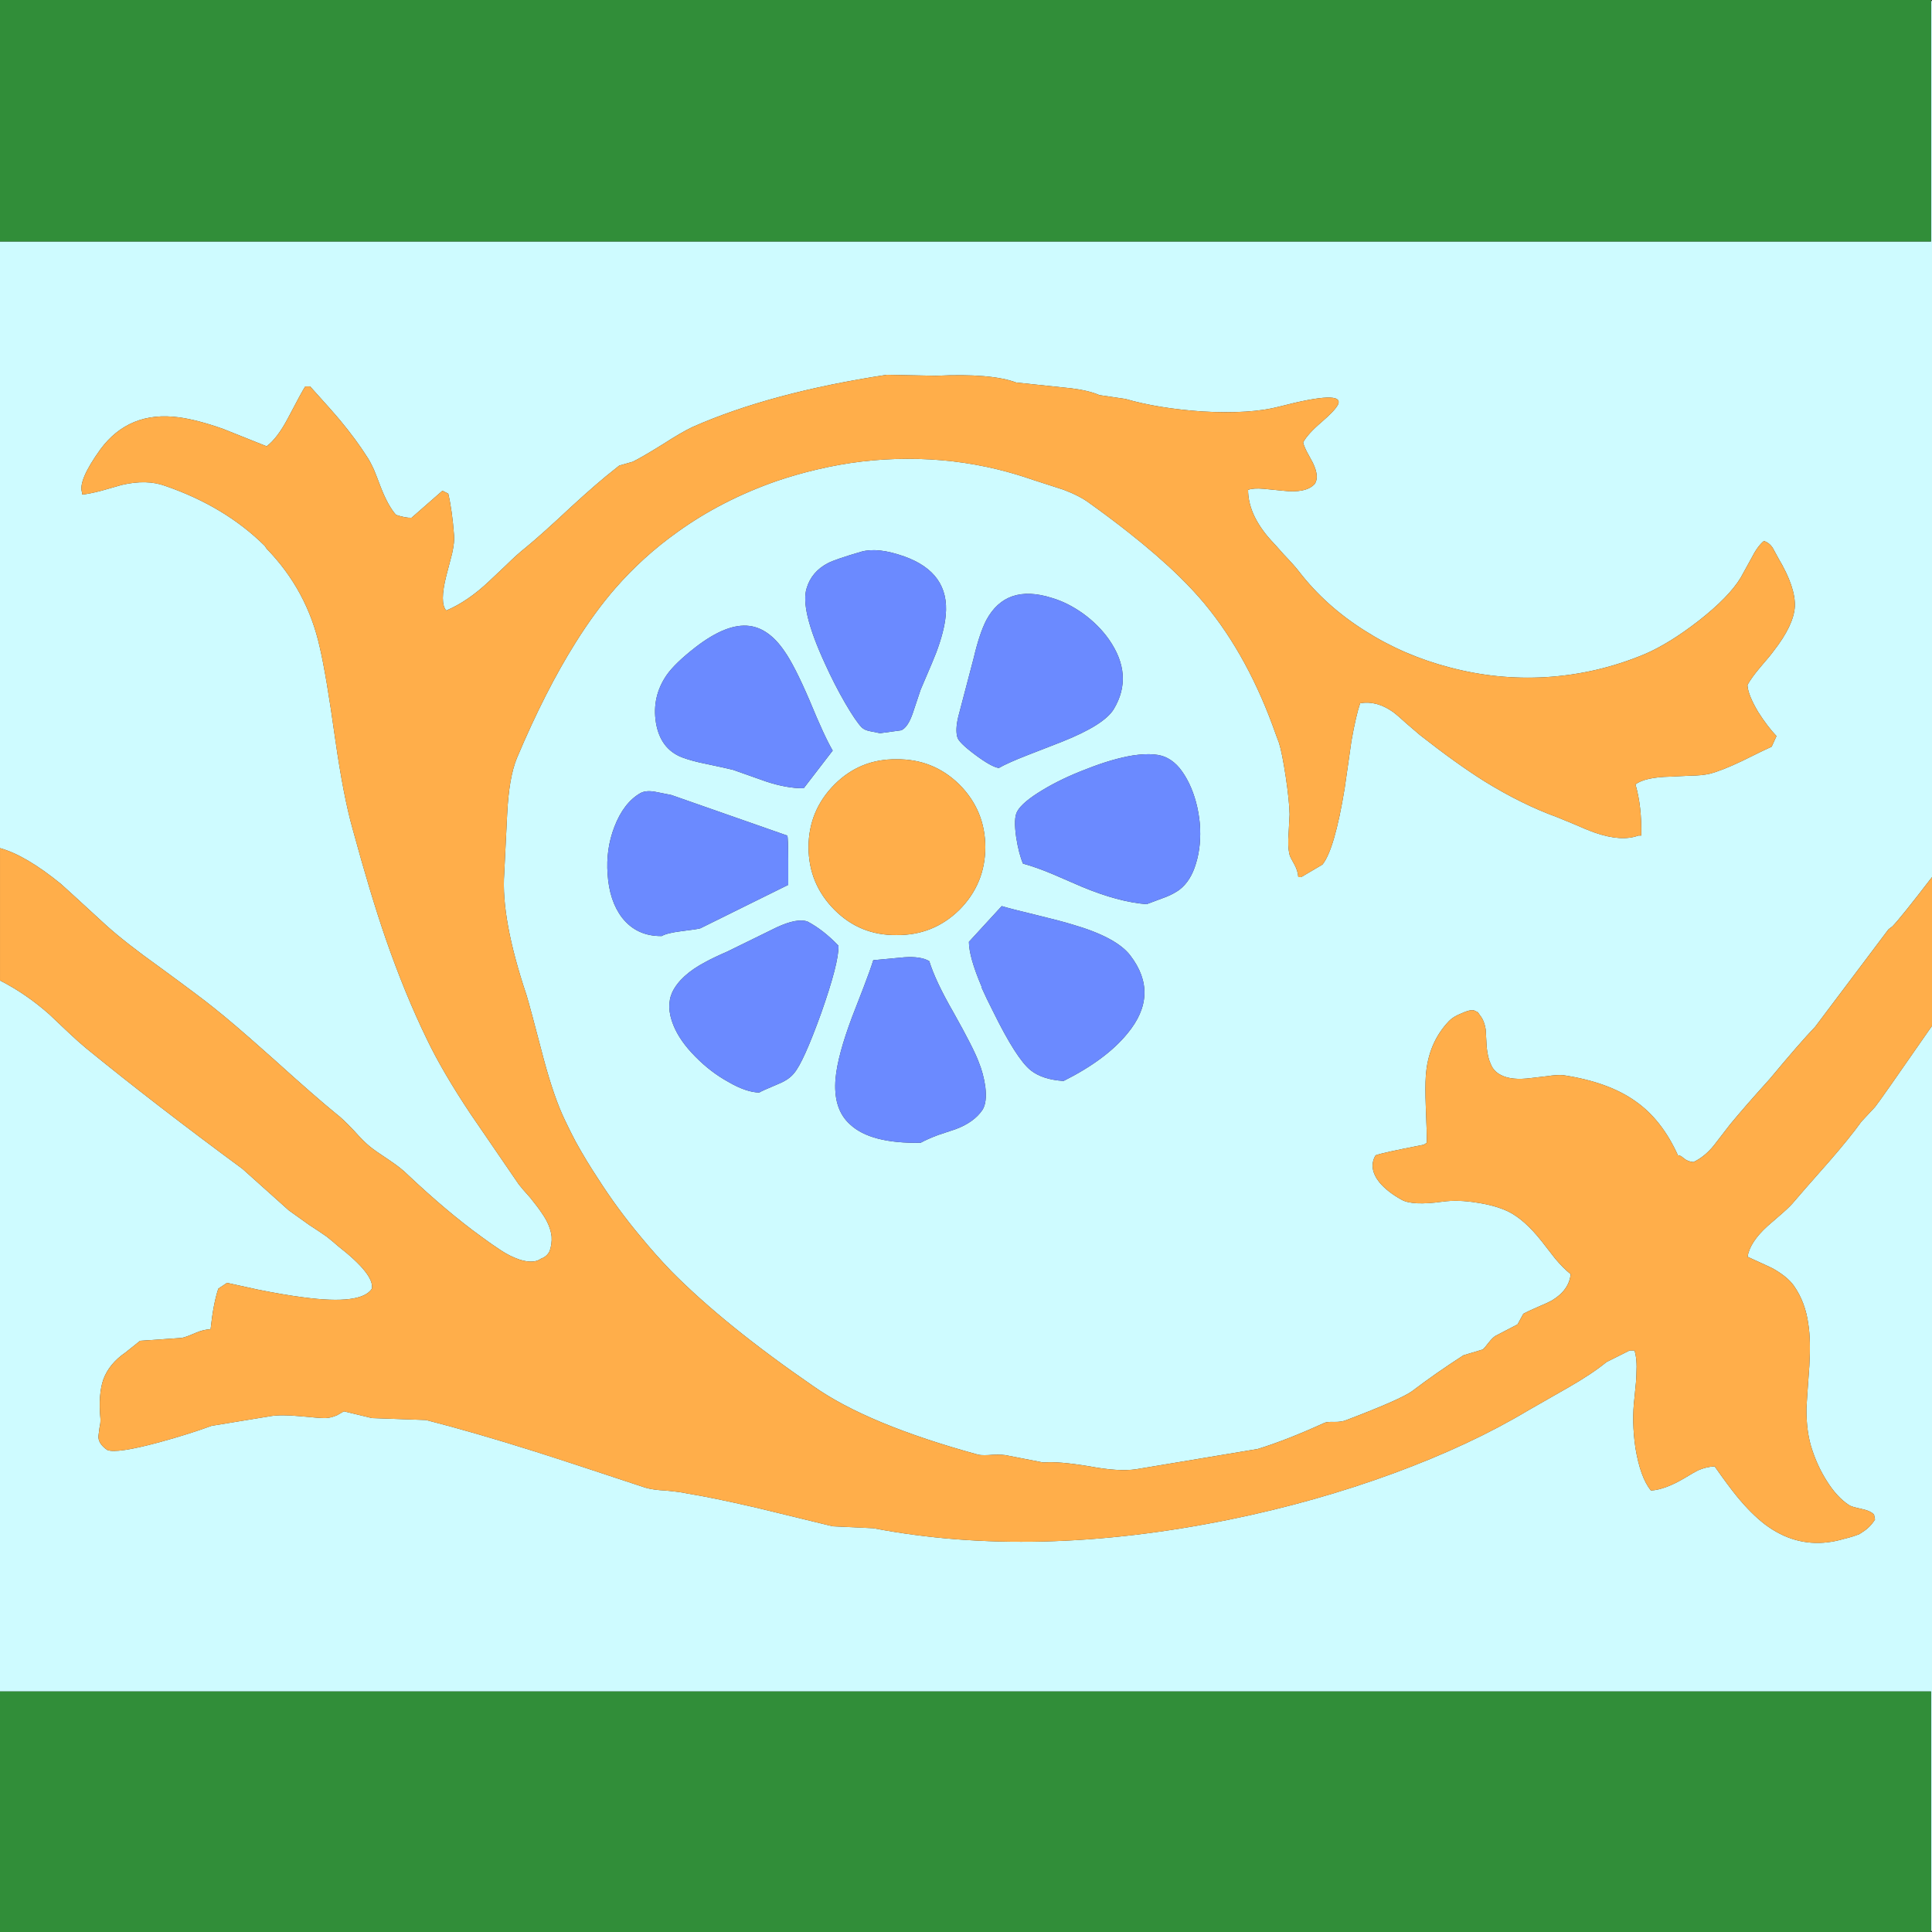
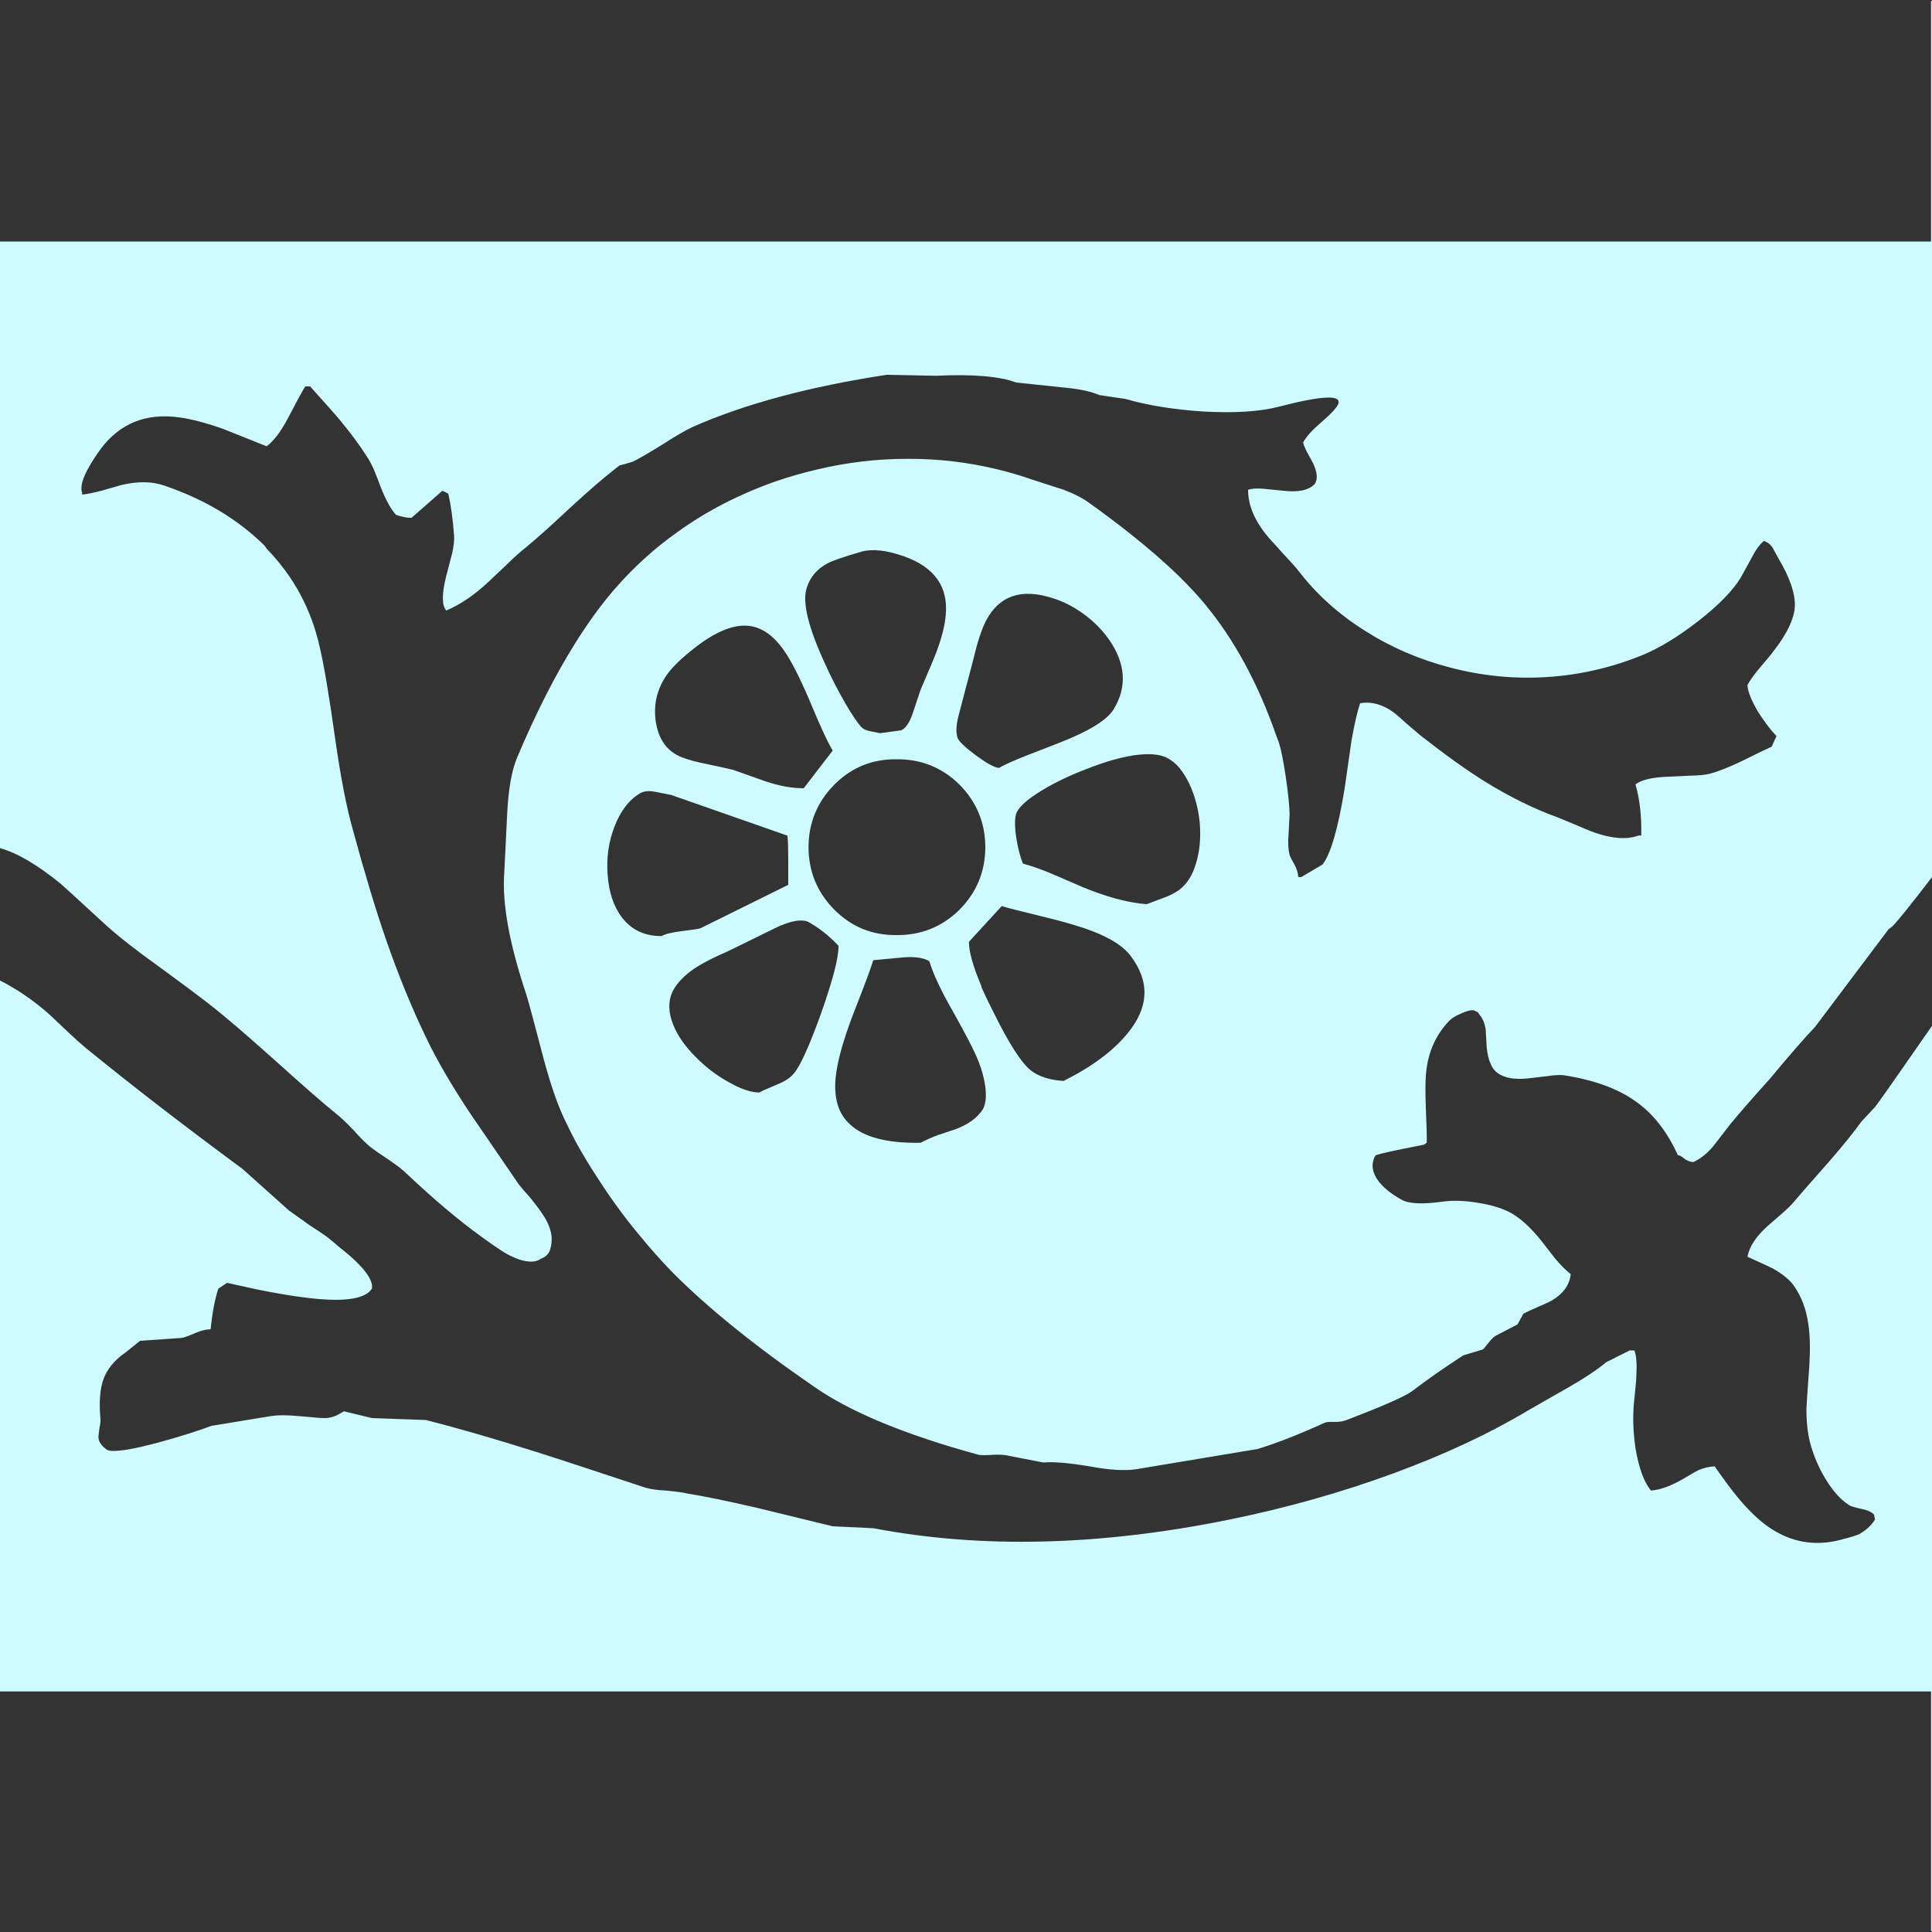
<svg xmlns="http://www.w3.org/2000/svg" version="1.1" id="_x31_" x="0px" y="0px" width="404px" height="404px" viewBox="0 0 404 404" enable-background="new 0 0 404 404" xml:space="preserve">
  <rect x="0" y="0" width="404" height="404" fill="#333333" stroke="none" />
  <g id="areacolor">
    <path fill-rule="evenodd" clip-rule="evenodd" fill="#CEFBFF" d="M404,0.201v183.212c-4.34,5.662-7.102,9.094-8.281,10.305   c-0.28,0.205-0.549,0.41-0.809,0.604l-15.352,20.401c-2.123,2.21-5.287,5.847-9.496,10.909c-3.52,3.894-6.281,7.062-8.281,9.496   l-3.433,4.442c-1.274,1.563-2.69,2.706-4.241,3.433c-0.777-0.06-1.451-0.328-2.02-0.805c-0.502-0.446-0.904-0.647-1.215-0.607   c-2.258-4.991-5.221-8.76-8.885-11.313c-3.776-2.689-8.826-4.505-15.15-5.455c-0.896-0.06-1.973,0.008-3.235,0.205l-3.433,0.402   c-2.715,0.354-4.801,0.153-6.262-0.607c-1.076-0.518-1.818-1.326-2.221-2.423c-0.387-0.81-0.654-1.953-0.809-3.433   c-0.127-2.189-0.193-3.4-0.201-3.638c-0.197-1.302-0.6-2.312-1.215-3.03l-0.402-0.607l-0.81-0.402   c-0.596-0.134-1.472,0.067-2.624,0.607c-1.18,0.466-2.055,1.006-2.627,1.613c-2.928,3.074-4.541,6.909-4.849,11.518   c-0.103,1.515-0.103,3.668,0,6.462c0.161,3.72,0.229,6.21,0.201,7.473l-0.604,0.406c-5.871,1.136-9.24,1.874-10.101,2.222   c-1.041,1.768-0.773,3.652,0.809,5.657c1.141,1.349,2.691,2.56,4.645,3.634c1.507,0.844,4.336,0.979,8.486,0.406   c2.178-0.305,4.604-0.236,7.271,0.201c2.561,0.383,4.714,0.99,6.462,1.818c2.3,1.113,4.655,3.199,7.069,6.262l2.83,3.633   c1.123,1.334,2.201,2.411,3.23,3.236c-0.225,2.209-1.503,4.027-3.839,5.451c-0.647,0.367-1.657,0.837-3.03,1.413   c-1.416,0.611-2.426,1.085-3.029,1.417l-1.211,2.221l-4.645,2.422c-0.402,0.253-0.875,0.723-1.416,1.416   c-0.553,0.727-0.959,1.196-1.211,1.413l-4.041,1.212c-3.917,2.528-7.483,5.018-10.707,7.476c-1.539,1.136-6.119,3.156-13.733,6.06   c-0.655,0.285-1.53,0.419-2.628,0.402c-1.01-0.035-1.681,0.032-2.02,0.201c-5.26,2.399-9.906,4.219-13.939,5.457l-25.451,4.241   c-2.406,0.354-5.642,0.153-9.693-0.607c-4.418-0.733-7.65-1.003-9.697-0.806l-7.271-1.416c-0.718-0.193-1.795-0.26-3.23-0.201   c-1.394,0.115-2.403,0.115-3.031,0c-15.434-4.213-26.95-8.991-34.544-14.341c-12.365-8.515-22.264-16.522-29.692-24.039   c-2.272-2.363-4.427-4.79-6.462-7.271c-3.255-3.891-6.218-7.931-8.889-12.121c-1.657-2.505-3.204-5.062-4.647-7.678   c-0.773-1.467-1.515-2.946-2.221-4.441c-1.503-3.094-2.986-7.338-4.442-12.729c-1.945-7.456-3.156-11.969-3.638-13.531   c-3.566-10.645-5.117-19.127-4.647-25.452l0.607-12.325c0.245-5.113,0.919-9.015,2.02-11.714   c3.958-9.394,8.064-17.474,12.321-24.24c2.699-4.3,5.46-8.072,8.281-11.312c3.858-4.422,8.171-8.328,12.929-11.717   c6.163-4.446,13.099-8.017,20.808-10.708c2.825-0.959,5.654-1.764,8.482-2.422c6.242-1.479,12.503-2.221,18.788-2.221   c6.455-0.032,12.786,0.706,18.989,2.221c2.509,0.615,4.998,1.357,7.473,2.221l6.261,2.02c2.28,0.86,4.099,1.803,5.456,2.829   c2.889,2.063,5.578,4.083,8.08,6.06c4.08,3.211,7.65,6.309,10.703,9.291c1.969,1.933,3.721,3.819,5.252,5.658   c6.162,7.425,11.146,16.582,14.949,27.471c0.205,0.529,0.406,1.069,0.607,1.618c0.434,1.369,0.907,3.724,1.412,7.07   c0.489,3.298,0.762,5.922,0.809,7.875l-0.201,3.839c-0.166,1.897-0.099,3.444,0.201,4.647c0.095,0.347,0.43,1.022,1.01,2.02   c0.478,0.876,0.746,1.751,0.809,2.624h0.604l4.447-2.624c1.696-2.107,3.246-7.425,4.644-15.959l1.416-9.898   c0.64-3.59,1.247-6.214,1.819-7.879c2.275-0.402,4.564,0.205,6.864,1.819c0.733,0.552,1.677,1.361,2.829,2.426l2.828,2.422   c5.07,3.985,9.58,7.22,13.533,9.698c5.203,3.208,10.254,5.701,15.15,7.472l3.436,1.413c1.76,0.781,3.239,1.389,4.442,1.819   c3.705,1.282,6.735,1.483,9.091,0.607h0.607c0.094-4.056-0.313-7.626-1.211-10.708c1.345-1.002,3.768-1.539,7.271-1.614   l4.241-0.205c1.625-0.016,2.971-0.154,4.04-0.402c1.7-0.446,3.921-1.322,6.667-2.627c3.268-1.622,5.354-2.632,6.262-3.03   l1.01-2.221c-1.27-1.333-2.549-3.018-3.838-5.05c-1.377-2.328-2.119-4.146-2.222-5.453v-0.201c0.584-1.049,1.46-2.261,2.624-3.638   c1.511-1.748,2.453-2.892,2.828-3.432c2.801-3.586,4.285-6.684,4.446-9.295c0.118-2.683-1.025-6.048-3.437-10.1l-1.211-2.221   c-0.434-0.667-1.037-1.14-1.818-1.412c-0.908,0.746-1.783,1.957-2.624,3.633l-2.226,4.04c-1.641,2.718-4.604,5.749-8.885,9.09   c-4.051,3.136-7.756,5.425-11.109,6.869c-6.66,2.801-13.596,4.415-20.808,4.849c-6.759,0.395-13.427-0.28-19.999-2.02   c-6.423-1.665-12.349-4.225-17.773-7.677c-5.461-3.433-10.041-7.54-13.738-12.321c-0.646-0.852-1.724-2.063-3.23-3.634   c-0.611-0.667-1.152-1.274-1.617-1.819c-0.789-0.833-1.393-1.507-1.819-2.02c-2.702-3.278-4.048-6.51-4.04-9.697   c0.789-0.252,1.866-0.32,3.235-0.201l4.04,0.402c3.238,0.378,5.464-0.095,6.664-1.413c0.678-0.994,0.544-2.474-0.403-4.442   l-1.211-2.225c-0.458-0.892-0.726-1.566-0.809-2.02c0.627-1.18,1.909-2.596,3.839-4.241c1.873-1.618,3.018-2.829,3.432-3.634   c1.019-2.13-3.089-1.996-12.32,0.402c-3.989,1.046-9.308,1.381-15.959,1.01c-6.187-0.422-11.576-1.298-16.16-2.627l-5.453-0.805   c-1.396-0.623-3.35-1.097-5.858-1.416l-11.517-1.211c-3.487-1.306-9.078-1.779-16.763-1.413l-10.301-0.205   c-16.203,2.466-29.736,6.104-40.605,10.909c-1.519,0.714-3.606,1.925-6.261,3.638c-2.967,1.838-5.054,3.05-6.261,3.634   l-2.829,0.809c-0.328,0.252-0.663,0.521-1.01,0.809c-2.32,1.811-5.279,4.367-8.889,7.677c-4.332,4.052-7.563,6.948-9.694,8.684   c-1.211,0.959-2.557,2.17-4.04,3.638l-3.637,3.433c-2.939,2.773-5.902,4.793-8.889,6.06c-0.962-1.03-0.962-3.456,0-7.271   l1.215-4.647c0.367-1.685,0.501-2.963,0.402-3.835c-0.252-3.42-0.655-6.316-1.211-8.688l-1.211-0.607l-6.466,5.657   c-0.844,0.043-1.921-0.162-3.231-0.607c-1.089-1.184-2.166-3.136-3.231-5.855c-0.533-1.432-1.006-2.647-1.417-3.637   c-0.556-1.196-1.026-2.071-1.413-2.628c-1.539-2.43-3.424-4.987-5.657-7.673c-0.986-1.188-3.074-3.543-6.261-7.07h-1.01   c-0.434,0.631-1.645,2.853-3.633,6.664c-1.483,2.801-2.963,4.754-4.447,5.858l-9.09-3.633c-3.606-1.274-6.703-2.083-9.291-2.427   c-6.916-0.923-12.369,1.302-16.361,6.668c-3.18,4.422-4.462,7.453-3.839,9.09v0.402c1.089-0.114,2.435-0.383,4.04-0.809   l4.241-1.211c3.484-0.813,6.514-0.746,9.09,0.201c8.329,2.864,15.261,7.039,20.808,12.526c0.134,0.205,0.272,0.406,0.402,0.604   c5.65,5.812,9.354,12.677,11.11,20.606c0.892,3.788,1.969,10.183,3.231,19.19c1.144,8.001,2.355,14.263,3.638,18.784   c2.426,8.944,4.715,16.555,6.869,22.828c2.687,7.765,5.579,14.834,8.684,21.21c2.174,4.533,5.204,9.717,9.09,15.553l10.1,14.747   c0.438,0.571,1.247,1.515,2.426,2.829c1.097,1.353,1.905,2.43,2.422,3.23c1.172,1.653,1.846,3.271,2.02,4.85   c0.071,1.025-0.063,2.035-0.402,3.029c-0.363,0.77-0.971,1.311-1.819,1.613c-0.994,0.742-2.478,0.809-4.442,0.205   c-1.397-0.477-2.742-1.151-4.04-2.02c-1.31-0.859-2.655-1.803-4.04-2.828c-4.644-3.354-9.765-7.662-15.355-12.93   c-0.872-0.883-2.15-1.894-3.834-3.029c-2.067-1.361-3.413-2.305-4.04-2.829c-0.833-0.655-1.977-1.804-3.437-3.433   c-1.57-1.656-2.781-2.801-3.634-3.436c-2.829-2.301-7.07-6.002-12.728-11.111c-0.619-0.56-1.227-1.096-1.819-1.613   c-4.726-4.213-8.427-7.377-11.11-9.496c-1.661-1.354-5.433-4.182-11.311-8.482c-4.758-3.405-8.463-6.301-11.11-8.688   c-5.634-5.18-8.798-8.076-9.493-8.684C7.812,180.826,3.57,178.336,0,177.354V50.5h403.799V0.201H404z M200.587,164.022   c-3.633-3.555-8.009-5.303-13.13-5.251c-5.058-0.051-9.366,1.697-12.929,5.251c-3.626,3.63-5.44,8.009-5.457,13.13   c0.016,5.125,1.831,9.5,5.457,13.13c3.563,3.555,7.871,5.303,12.929,5.251c5.121,0.051,9.497-1.697,13.13-5.251   c3.618-3.629,5.437-8.005,5.453-13.13C206.024,172.031,204.205,167.652,200.587,164.022z M152.107,198.97   c-1.945,0.844-3.491,1.586-4.647,2.221c-3.437,1.822-5.725,3.91-6.869,6.262c-0.908,1.977-0.84,4.268,0.201,6.868   c0.888,2.233,2.438,4.454,4.647,6.667c2.091,2.131,4.379,3.883,6.869,5.252c2.49,1.447,4.644,2.186,6.462,2.221   c0.178-0.154,1.523-0.762,4.04-1.818c1.448-0.592,2.525-1.33,3.231-2.221c1.306-1.52,3.192-5.693,5.658-12.523   c2.485-7.046,3.701-11.761,3.637-14.14c-2.11-2.206-4.265-3.89-6.466-5.05c-1.436-0.525-3.59-0.123-6.462,1.211L152.107,198.97z    M137.36,165.64c-1.472-0.316-2.616-0.249-3.432,0.201c-2.34,1.337-4.159,3.693-5.457,7.07c-1.199,3.125-1.673,6.423-1.413,9.899   c0.245,3.736,1.255,6.766,3.03,9.09c2.04,2.6,4.801,3.882,8.281,3.839c0.706-0.418,2.055-0.757,4.04-1.01   c2.32-0.284,3.665-0.489,4.04-0.608l18.381-9.09c0.012-1.685,0.012-3.365,0-5.05c-0.02-3.342-0.086-5.094-0.201-5.251l-24.24-8.486   L137.36,165.64z M169.277,146.45c-2.087-4.861-3.838-8.297-5.255-10.301c-2.146-3.145-4.569-4.896-7.271-5.255   c-3.156-0.422-6.928,1.062-11.311,4.446c-2.9,2.253-4.92,4.206-6.06,5.859c-2.051,2.999-2.793,6.297-2.221,9.895   c0.612,3.677,2.43,6.104,5.453,7.275c1.381,0.525,3.132,0.999,5.251,1.413c2.793,0.588,4.612,0.994,5.457,1.211l6.869,2.427   c2.88,0.955,5.504,1.428,7.875,1.412l6.06-7.878C173.006,155.074,171.388,151.575,169.277,146.45z M180.183,115.341   c-3.677,1.073-6.033,1.882-7.07,2.422c-2.269,1.184-3.752,2.935-4.442,5.255c-0.923,2.943,0.355,8.195,3.839,15.754   c1.298,2.876,2.71,5.638,4.241,8.281c1.444,2.485,2.592,4.166,3.433,5.05c0.386,0.387,0.994,0.655,1.818,0.809l2.02,0.406   l4.447-0.607c0.947-0.434,1.751-1.649,2.422-3.638l1.618-4.845c1.98-4.612,3.058-7.173,3.231-7.678   c1.16-3.065,1.831-5.693,2.02-7.879c0.572-5.95-2.324-10.057-8.688-12.321C185.449,115.061,182.486,114.726,180.183,115.341z    M205.433,232.099c0.667-1.025,0.868-2.644,0.607-4.849c-0.261-1.846-0.733-3.594-1.413-5.251   c-0.697-1.87-2.445-5.303-5.254-10.306c-2.517-4.367-4.202-7.938-5.05-10.703c-1.16-0.699-2.908-0.971-5.251-0.809l-6.462,0.607   c-0.43,1.385-1.105,3.271-2.02,5.654l-2.426,6.261c-1.977,5.275-3.125,9.521-3.433,12.729c-0.395,4.313,0.616,7.543,3.03,9.697   c2.853,2.683,7.769,3.961,14.748,3.835c0.966-0.524,2.178-1.065,3.633-1.614l3.638-1.211   C202.371,235.184,204.257,233.839,205.433,232.099z M375.317,251.084c0.663-0.801,3.019-3.496,7.07-8.08   c2.888-3.314,5.181-6.143,6.864-8.482l2.829-3.03c0.624-0.753,4.593-6.411,11.919-16.969v189.276h-0.201v-50.098H0V205.029   c3.653,1.863,7.086,4.223,10.301,7.07l3.839,3.634c1.546,1.46,2.825,2.604,3.839,3.437c9.571,7.813,20.48,16.227,32.722,25.25   l9.698,8.684l4.241,3.03c1.337,0.864,2.552,1.673,3.637,2.427c0.904,0.713,1.712,1.389,2.423,2.02   c5.069,3.949,7.425,6.912,7.07,8.889c-1.452,2.284-6.233,2.893-14.341,1.814c-2.667-0.339-5.831-0.879-9.496-1.613l-6.462-1.416   l-1.819,1.215c-0.698,2.096-1.239,4.924-1.614,8.482c-1.01,0.035-2.087,0.308-3.235,0.809c-1.345,0.592-2.288,0.928-2.825,1.01   l-8.688,0.604l-3.03,2.427c-2.304,1.582-3.851,3.468-4.647,5.653c-0.722,2.057-0.923,4.814-0.604,8.285   c0.023,0.545-0.043,1.152-0.201,1.815l-0.205,1.618c-0.134,1.08,0.473,2.09,1.819,3.029c1.282,0.541,4.919,0,10.909-1.617   c4.217-1.156,7.851-2.301,10.909-3.433l12.321-2.021c1.487-0.244,3.507-0.244,6.06,0c3.022,0.297,4.841,0.43,5.452,0.402   c0.73-0.016,1.535-0.217,2.427-0.604l1.412-0.809l5.859,1.412l11.311,0.406c6.83,1.744,14.507,3.97,23.029,6.664   c3.934,1.238,11.54,3.732,22.828,7.477c1.109,0.327,2.525,0.529,4.241,0.604c2.304,0.225,3.784,0.43,4.442,0.607   c3.5,0.557,8.416,1.566,14.748,3.03c8.719,2.126,13.971,3.405,15.754,3.839l8.486,0.402c22.54,4.313,47.383,3.709,74.539-1.818   c11.931-2.431,23.376-5.662,34.341-9.694c10.656-3.925,20.014-8.301,28.074-13.13l8.486-4.849c3.239-1.854,5.867-3.606,7.879-5.251   l4.845-2.427h1.01c0.391,1.188,0.524,2.806,0.407,4.849c0.004,0.789-0.131,2.475-0.407,5.051   c-0.406,3.294-0.339,6.793,0.206,10.506c0.682,4.107,1.759,7.07,3.23,8.885c1.973-0.122,4.328-0.994,7.07-2.623   c1.302-0.797,2.244-1.334,2.828-1.618c1.18-0.501,2.324-0.77,3.433-0.809c1.989,2.833,3.539,4.919,4.647,6.265   c1.973,2.415,3.926,4.367,5.855,5.855c1.053,0.793,2.131,1.467,3.234,2.02c4.15,2.084,8.594,2.423,13.332,1.01   c1.313-0.315,2.391-0.65,3.23-1.01c0.225-0.13,0.426-0.268,0.607-0.402c1.046-0.643,1.922-1.52,2.624-2.627l-0.201-1.011   c-0.446-0.528-1.321-0.935-2.628-1.211c-1.42-0.292-2.292-0.56-2.623-0.809c-1.653-1.069-3.203-2.75-4.647-5.05   c-1.251-1.98-2.261-4.135-3.03-6.463c-0.832-2.43-1.234-5.326-1.211-8.688c0.027-0.758,0.229-3.721,0.607-8.885   c0.209-3.594,0.143-6.49-0.205-8.688c-0.406-3.09-1.416-5.78-3.03-8.08c-0.888-1.259-2.371-2.47-4.442-3.638   c-0.497-0.249-2.248-1.058-5.251-2.423c0.347-2.074,1.759-4.229,4.241-6.462l3.029-2.628   C373.889,252.662,374.766,251.786,375.317,251.084z M216.543,191.292c-3.26-0.777-5.619-1.385-7.07-1.819l-6.865,7.477   c0.016,2.119,0.892,5.216,2.624,9.291v0.201c0.687,1.542,1.491,3.228,2.427,5.05c3.25,6.613,5.874,10.724,7.874,12.321   c1.642,1.298,3.93,2.04,6.869,2.226c5.918-2.963,10.36-6.266,13.331-9.898c4.564-5.488,4.766-10.945,0.607-16.362   c-1.953-2.541-5.992-4.695-12.119-6.466C222.614,192.815,220.054,192.141,216.543,191.292z M236.947,157.962   c-2.884,0.47-6.119,1.413-9.697,2.829c-3.492,1.318-6.589,2.801-9.291,4.442c-2.793,1.681-4.545,3.161-5.252,4.447   c-0.532,0.923-0.6,2.742-0.205,5.452c0.367,2.296,0.841,4.111,1.417,5.457c1.819,0.493,3.905,1.235,6.261,2.221l6.061,2.624   c5.113,2.13,9.627,3.342,13.532,3.638l3.235-1.211c1.172-0.402,2.182-0.875,3.029-1.416c0.205-0.119,0.41-0.253,0.604-0.403   c1.578-1.215,2.723-3.034,3.438-5.452c0.789-2.529,1.057-5.358,0.805-8.486c-0.301-3.05-1.042-5.812-2.222-8.281   c-0.615-1.259-1.29-2.336-2.021-3.231c-0.741-0.884-1.55-1.554-2.422-2.02C242.676,157.682,240.25,157.481,236.947,157.962z    M219.979,125.039c-6.398-2.04-10.979-0.489-13.737,4.644c-0.954,1.87-1.831,4.498-2.624,7.878l-3.235,12.321   c-0.426,1.787-0.493,3.2-0.201,4.241c0.146,0.714,1.357,1.925,3.637,3.638c2.344,1.756,4.029,2.699,5.051,2.829   c1.219-0.702,3.172-1.578,5.858-2.627l7.271-2.829c5.941-2.355,9.579-4.648,10.909-6.865c2.816-4.687,2.477-9.536-1.011-14.546   c-1.437-2.04-3.255-3.855-5.456-5.453C224.299,126.751,222.145,125.674,219.979,125.039z" />
-     <path fill-rule="evenodd" clip-rule="evenodd" fill="#6B8AFF" d="M231.897,133.723c3.487,5.01,3.827,9.859,1.011,14.546   c-1.33,2.217-4.968,4.51-10.909,6.865l-7.271,2.829c-2.687,1.049-4.64,1.925-5.858,2.627c-1.021-0.13-2.707-1.073-5.051-2.829   c-2.28-1.712-3.491-2.923-3.637-3.638c-0.292-1.042-0.225-2.454,0.201-4.241l3.235-12.321c0.793-3.381,1.67-6.008,2.624-7.878   c2.758-5.133,7.339-6.684,13.737-4.644c2.166,0.635,4.32,1.712,6.463,3.231C228.643,129.868,230.461,131.683,231.897,133.723z    M236.947,157.962c3.303-0.481,5.729-0.28,7.271,0.607c0.872,0.466,1.681,1.136,2.422,2.02c0.73,0.896,1.405,1.973,2.021,3.231   c1.18,2.47,1.921,5.231,2.222,8.281c0.252,3.128-0.016,5.958-0.805,8.486c-0.715,2.418-1.859,4.237-3.438,5.452   c-0.193,0.15-0.398,0.284-0.604,0.403c-0.848,0.541-1.857,1.014-3.029,1.416l-3.235,1.211c-3.905-0.296-8.419-1.507-13.532-3.638   l-6.061-2.624c-2.355-0.986-4.441-1.728-6.261-2.221c-0.576-1.345-1.05-3.16-1.417-5.457c-0.395-2.71-0.327-4.529,0.205-5.452   c0.707-1.286,2.459-2.766,5.252-4.447c2.702-1.641,5.799-3.125,9.291-4.442C230.828,159.375,234.063,158.432,236.947,157.962z    M216.543,191.292c3.511,0.848,6.071,1.523,7.678,2.02c6.127,1.771,10.166,3.925,12.119,6.466   c4.158,5.417,3.957,10.874-0.607,16.362c-2.971,3.633-7.413,6.936-13.331,9.898c-2.939-0.186-5.228-0.928-6.869-2.226   c-2-1.598-4.624-5.708-7.874-12.321c-0.936-1.822-1.74-3.508-2.427-5.05v-0.201c-1.732-4.075-2.608-7.172-2.624-9.291l6.865-7.477   C210.924,189.908,213.283,190.515,216.543,191.292z M206.04,227.25c0.261,2.205,0.06,3.823-0.607,4.849   c-1.176,1.74-3.062,3.085-5.654,4.04l-3.638,1.211c-1.456,0.549-2.667,1.09-3.633,1.614c-6.979,0.126-11.896-1.152-14.748-3.835   c-2.414-2.154-3.424-5.385-3.03-9.697c0.308-3.208,1.456-7.453,3.433-12.729l2.426-6.261c0.915-2.383,1.59-4.269,2.02-5.654   l6.462-0.607c2.343-0.162,4.091,0.11,5.251,0.809c0.849,2.766,2.533,6.336,5.05,10.703c2.809,5.003,4.557,8.436,5.254,10.306   C205.307,223.656,205.779,225.404,206.04,227.25z M180.183,115.341c2.304-0.616,5.267-0.28,8.889,1.01   c6.364,2.265,9.26,6.372,8.688,12.321c-0.189,2.186-0.86,4.813-2.02,7.879c-0.173,0.505-1.25,3.065-3.231,7.678l-1.618,4.845   c-0.671,1.988-1.476,3.204-2.422,3.638l-4.447,0.607l-2.02-0.406c-0.824-0.154-1.432-0.422-1.818-0.809   c-0.84-0.884-1.989-2.564-3.433-5.05c-1.531-2.644-2.943-5.405-4.241-8.281c-3.484-7.559-4.762-12.811-3.839-15.754   c0.69-2.32,2.174-4.071,4.442-5.255C174.15,117.223,176.505,116.415,180.183,115.341z M169.277,146.45   c2.111,5.125,3.729,8.624,4.845,10.502l-6.06,7.878c-2.371,0.016-4.995-0.458-7.875-1.412l-6.869-2.427   c-0.844-0.217-2.663-0.623-5.457-1.211c-2.119-0.414-3.87-0.888-5.251-1.413c-3.022-1.171-4.841-3.598-5.453-7.275   c-0.572-3.598,0.17-6.896,2.221-9.895c1.14-1.653,3.16-3.606,6.06-5.859c4.383-3.385,8.155-4.868,11.311-4.446   c2.703,0.359,5.125,2.111,7.271,5.255C165.439,138.153,167.19,141.589,169.277,146.45z M137.36,165.64l3.03,0.604l24.24,8.486   c0.115,0.158,0.182,1.91,0.201,5.251c0.012,1.685,0.012,3.365,0,5.05l-18.381,9.09c-0.375,0.119-1.72,0.324-4.04,0.608   c-1.985,0.252-3.334,0.592-4.04,1.01c-3.48,0.043-6.242-1.239-8.281-3.839c-1.775-2.324-2.786-5.354-3.03-9.09   c-0.26-3.476,0.213-6.774,1.413-9.899c1.298-3.377,3.117-5.732,5.457-7.07C134.744,165.392,135.888,165.324,137.36,165.64z    M152.107,198.97l10.301-5.05c2.872-1.333,5.026-1.736,6.462-1.211c2.202,1.16,4.356,2.844,6.466,5.05   c0.063,2.379-1.152,7.094-3.637,14.14c-2.466,6.83-4.352,11.004-5.658,12.523c-0.706,0.891-1.783,1.629-3.231,2.221   c-2.517,1.057-3.862,1.664-4.04,1.818c-1.818-0.035-3.973-0.773-6.462-2.221c-2.489-1.369-4.777-3.121-6.869-5.252   c-2.209-2.213-3.76-4.434-4.647-6.667c-1.042-2.601-1.109-4.892-0.201-6.868c1.144-2.352,3.432-4.439,6.869-6.262   C148.616,200.556,150.163,199.814,152.107,198.97z" />
-     <path fill-rule="evenodd" clip-rule="evenodd" fill="#FFAE4A" d="M208.668,98.171c-6.203-1.515-12.535-2.253-18.989-2.221   c-6.285,0-12.546,0.742-18.788,2.221c-2.829,0.659-5.658,1.463-8.482,2.422c-7.709,2.69-14.645,6.261-20.808,10.708   c-4.758,3.389-9.07,7.295-12.929,11.717c-2.821,3.239-5.583,7.011-8.281,11.312c-4.257,6.766-8.364,14.846-12.321,24.24   c-1.101,2.699-1.775,6.601-2.02,11.714l-0.607,12.325c-0.469,6.324,1.081,14.807,4.647,25.452   c0.481,1.563,1.693,6.075,3.638,13.531c1.456,5.391,2.939,9.635,4.442,12.729c0.706,1.495,1.448,2.975,2.221,4.441   c1.444,2.616,2.991,5.173,4.647,7.678c2.671,4.19,5.634,8.23,8.889,12.121c2.036,2.48,4.19,4.907,6.462,7.271   c7.429,7.517,17.328,15.524,29.692,24.039c7.595,5.35,19.111,10.128,34.544,14.341c0.628,0.115,1.638,0.115,3.031,0   c1.436-0.059,2.513,0.008,3.23,0.201l7.271,1.416c2.047-0.197,5.279,0.072,9.697,0.806c4.052,0.761,7.287,0.962,9.693,0.607   L263.002,303c4.033-1.238,8.68-3.058,13.939-5.457c0.339-0.169,1.01-0.236,2.02-0.201c1.098,0.017,1.973-0.117,2.628-0.402   c7.614-2.903,12.194-4.924,13.733-6.06c3.224-2.458,6.79-4.947,10.707-7.476l4.041-1.212c0.252-0.217,0.658-0.687,1.211-1.413   c0.541-0.693,1.014-1.163,1.416-1.416l4.645-2.422l1.211-2.221c0.604-0.332,1.613-0.806,3.029-1.417   c1.373-0.576,2.383-1.046,3.03-1.413c2.336-1.424,3.614-3.242,3.839-5.451c-1.029-0.825-2.107-1.902-3.23-3.236l-2.83-3.633   c-2.414-3.063-4.77-5.148-7.069-6.262c-1.748-0.828-3.901-1.436-6.462-1.818c-2.668-0.438-5.094-0.506-7.271-0.201   c-4.15,0.572-6.979,0.438-8.486-0.406c-1.953-1.074-3.504-2.285-4.645-3.634c-1.582-2.005-1.85-3.89-0.809-5.657   c0.86-0.348,4.229-1.086,10.101-2.222l0.604-0.406c0.027-1.263-0.04-3.753-0.201-7.473c-0.103-2.794-0.103-4.947,0-6.462   c0.308-4.608,1.921-8.443,4.849-11.518c0.572-0.607,1.447-1.147,2.627-1.613c1.152-0.54,2.028-0.741,2.624-0.607l0.81,0.402   l0.402,0.607c0.615,0.719,1.018,1.729,1.215,3.03c0.008,0.237,0.074,1.448,0.201,3.638c0.154,1.479,0.422,2.623,0.809,3.433   c0.402,1.097,1.145,1.905,2.221,2.423c1.461,0.761,3.547,0.962,6.262,0.607l3.433-0.402c1.263-0.197,2.339-0.265,3.235-0.205   c6.324,0.95,11.374,2.766,15.15,5.455c3.664,2.553,6.627,6.321,8.885,11.313c0.311-0.04,0.713,0.161,1.215,0.607   c0.568,0.477,1.242,0.745,2.02,0.805c1.551-0.727,2.967-1.87,4.241-3.433l3.433-4.442c2-2.435,4.762-5.603,8.281-9.496   c4.209-5.063,7.373-8.699,9.496-10.909l15.352-20.401c0.26-0.193,0.528-0.398,0.809-0.604c1.18-1.211,3.941-4.644,8.281-10.305   v31.109c-7.326,10.558-11.295,16.216-11.919,16.969l-2.829,3.03c-1.684,2.34-3.977,5.168-6.864,8.482   c-4.052,4.584-6.407,7.279-7.07,8.08c-0.552,0.702-1.429,1.578-2.628,2.627l-3.029,2.628c-2.482,2.233-3.895,4.388-4.241,6.462   c3.003,1.365,4.754,2.174,5.251,2.423c2.071,1.168,3.555,2.379,4.442,3.638c1.614,2.3,2.624,4.99,3.03,8.08   c0.348,2.197,0.414,5.094,0.205,8.688c-0.379,5.164-0.58,8.127-0.607,8.885c-0.023,3.361,0.379,6.258,1.211,8.688   c0.77,2.328,1.779,4.482,3.03,6.463c1.444,2.3,2.994,3.98,4.647,5.05c0.331,0.249,1.203,0.517,2.623,0.809   c1.307,0.276,2.182,0.683,2.628,1.211l0.201,1.011c-0.702,1.107-1.578,1.984-2.624,2.627c-0.182,0.135-0.383,0.272-0.607,0.402   c-0.84,0.359-1.917,0.694-3.23,1.01c-4.738,1.413-9.182,1.074-13.332-1.01c-1.104-0.553-2.182-1.227-3.234-2.02   c-1.93-1.488-3.883-3.44-5.855-5.855c-1.108-1.346-2.658-3.432-4.647-6.265c-1.108,0.039-2.253,0.308-3.433,0.809   c-0.584,0.284-1.526,0.821-2.828,1.618c-2.742,1.629-5.098,2.501-7.07,2.623c-1.472-1.814-2.549-4.777-3.23-8.885   c-0.545-3.713-0.612-7.212-0.206-10.506c0.276-2.576,0.411-4.262,0.407-5.051c0.117-2.043-0.017-3.661-0.407-4.849h-1.01   l-4.845,2.427c-2.012,1.645-4.64,3.396-7.879,5.251l-8.486,4.849c-8.061,4.829-17.418,9.205-28.074,13.13   c-10.965,4.032-22.41,7.264-34.341,9.694c-27.155,5.527-51.999,6.131-74.539,1.818l-8.486-0.402   c-1.783-0.434-7.035-1.713-15.754-3.839c-6.332-1.464-11.248-2.474-14.748-3.03c-0.659-0.178-2.138-0.383-4.442-0.607   c-1.716-0.074-3.132-0.276-4.241-0.604c-11.288-3.744-18.894-6.238-22.828-7.477c-8.522-2.694-16.199-4.92-23.029-6.664   l-11.311-0.406l-5.859-1.412l-1.412,0.809c-0.892,0.387-1.697,0.588-2.427,0.604c-0.611,0.027-2.43-0.105-5.452-0.402   c-2.553-0.244-4.573-0.244-6.06,0l-12.321,2.021c-3.058,1.132-6.691,2.276-10.909,3.433c-5.989,1.617-9.626,2.158-10.909,1.617   c-1.346-0.939-1.953-1.949-1.819-3.029l0.205-1.618c0.158-0.663,0.225-1.271,0.201-1.815c-0.319-3.471-0.118-6.229,0.604-8.285   c0.797-2.186,2.344-4.071,4.647-5.653l3.03-2.427l8.688-0.604c0.537-0.082,1.479-0.418,2.825-1.01   c1.148-0.501,2.225-0.773,3.235-0.809c0.375-3.559,0.916-6.387,1.614-8.482l1.819-1.215l6.462,1.416   c3.665,0.734,6.829,1.274,9.496,1.613c8.108,1.078,12.89,0.47,14.341-1.814c0.355-1.977-2-4.939-7.07-8.889   c-0.71-0.631-1.519-1.307-2.423-2.02c-1.085-0.754-2.3-1.563-3.637-2.427l-4.241-3.03l-9.698-8.684   c-12.242-9.023-23.151-17.438-32.722-25.25c-1.014-0.832-2.292-1.977-3.839-3.437l-3.839-3.634   c-3.215-2.848-6.648-5.207-10.301-7.07v-27.676c3.57,0.982,7.812,3.472,12.728,7.477c0.694,0.607,3.858,3.503,9.493,8.684   c2.647,2.387,6.352,5.283,11.11,8.688c5.878,4.301,9.65,7.129,11.311,8.482c2.683,2.119,6.384,5.283,11.11,9.496   c0.592,0.518,1.2,1.054,1.819,1.613c5.658,5.109,9.899,8.811,12.728,11.111c0.853,0.635,2.063,1.779,3.634,3.436   c1.46,1.629,2.604,2.777,3.437,3.433c0.627,0.524,1.973,1.468,4.04,2.829c1.685,1.136,2.963,2.146,3.834,3.029   c5.591,5.268,10.712,9.576,15.355,12.93c1.385,1.025,2.73,1.969,4.04,2.828c1.298,0.868,2.643,1.543,4.04,2.02   c1.965,0.604,3.448,0.537,4.442-0.205c0.848-0.303,1.456-0.844,1.819-1.613c0.339-0.994,0.473-2.004,0.402-3.029   c-0.174-1.578-0.848-3.196-2.02-4.85c-0.517-0.801-1.326-1.878-2.422-3.23c-1.18-1.314-1.989-2.258-2.426-2.829l-10.1-14.747   c-3.886-5.836-6.917-11.02-9.09-15.553c-3.105-6.376-5.997-13.445-8.684-21.21c-2.154-6.273-4.442-13.883-6.869-22.828   c-1.282-4.521-2.494-10.782-3.638-18.784c-1.262-9.007-2.339-15.402-3.231-19.19c-1.756-7.93-5.46-14.795-11.11-20.606   c-0.13-0.197-0.268-0.398-0.402-0.604c-5.547-5.488-12.479-9.662-20.808-12.526c-2.576-0.947-5.606-1.014-9.09-0.201l-4.241,1.211   c-1.605,0.426-2.951,0.694-4.04,0.809v-0.402c-0.623-1.637,0.659-4.667,3.839-9.09c3.993-5.366,9.445-7.591,16.361-6.668   c2.588,0.343,5.685,1.152,9.291,2.427l9.09,3.633c1.484-1.104,2.963-3.058,4.447-5.858c1.988-3.812,3.2-6.033,3.633-6.664h1.01   c3.188,3.527,5.275,5.883,6.261,7.07c2.233,2.687,4.119,5.243,5.657,7.673c0.387,0.557,0.856,1.432,1.413,2.628   c0.41,0.99,0.884,2.205,1.417,3.637c1.065,2.719,2.142,4.671,3.231,5.855c1.31,0.446,2.387,0.651,3.231,0.607l6.466-5.657   l1.211,0.607c0.556,2.371,0.958,5.267,1.211,8.688c0.099,0.872-0.036,2.15-0.402,3.835l-1.215,4.647   c-0.962,3.815-0.962,6.242,0,7.271c2.987-1.267,5.95-3.287,8.889-6.06l3.637-3.433c1.483-1.468,2.829-2.679,4.04-3.638   c2.13-1.736,5.362-4.632,9.694-8.684c3.61-3.31,6.569-5.867,8.889-7.677c0.347-0.288,0.683-0.557,1.01-0.809l2.829-0.809   c1.207-0.584,3.294-1.795,6.261-3.634c2.655-1.712,4.742-2.923,6.261-3.638c10.869-4.805,24.402-8.443,40.605-10.909l10.301,0.205   c7.685-0.367,13.276,0.107,16.763,1.413l11.517,1.211c2.509,0.319,4.462,0.793,5.858,1.416l5.453,0.805   c4.584,1.33,9.974,2.205,16.16,2.627c6.651,0.371,11.97,0.036,15.959-1.01c9.231-2.398,13.339-2.533,12.32-0.402   c-0.414,0.805-1.559,2.016-3.432,3.634c-1.93,1.645-3.212,3.062-3.839,4.241c0.083,0.454,0.351,1.128,0.809,2.02l1.211,2.225   c0.947,1.969,1.081,3.448,0.403,4.442c-1.2,1.318-3.426,1.791-6.664,1.413l-4.04-0.402c-1.369-0.119-2.446-0.051-3.235,0.201   c-0.008,3.188,1.338,6.419,4.04,9.697c0.427,0.513,1.03,1.188,1.819,2.02c0.465,0.544,1.006,1.152,1.617,1.819   c1.507,1.57,2.584,2.782,3.23,3.634c3.697,4.782,8.277,8.889,13.738,12.321c5.425,3.452,11.351,6.013,17.773,7.677   c6.572,1.74,13.24,2.415,19.999,2.02c7.212-0.434,14.147-2.047,20.808-4.849c3.354-1.444,7.059-3.732,11.109-6.869   c4.281-3.342,7.244-6.372,8.885-9.09l2.226-4.04c0.841-1.677,1.716-2.888,2.624-3.633c0.781,0.272,1.385,0.746,1.818,1.412   l1.211,2.221c2.411,4.052,3.555,7.417,3.437,10.1c-0.161,2.612-1.646,5.709-4.446,9.295c-0.375,0.541-1.317,1.685-2.828,3.432   c-1.164,1.377-2.04,2.588-2.624,3.638v0.201c0.103,1.306,0.845,3.125,2.222,5.453c1.289,2.032,2.568,3.716,3.838,5.05l-1.01,2.221   c-0.907,0.398-2.994,1.409-6.262,3.03c-2.746,1.306-4.967,2.182-6.667,2.627c-1.069,0.249-2.415,0.387-4.04,0.402l-4.241,0.205   c-3.503,0.075-5.926,0.612-7.271,1.614c0.898,3.081,1.305,6.652,1.211,10.708h-0.607c-2.355,0.876-5.386,0.675-9.091-0.607   c-1.203-0.43-2.683-1.038-4.442-1.819l-3.436-1.413c-4.896-1.771-9.947-4.265-15.15-7.472c-3.953-2.478-8.463-5.713-13.533-9.698   l-2.828-2.422c-1.152-1.065-2.096-1.874-2.829-2.426c-2.3-1.614-4.589-2.221-6.864-1.819c-0.572,1.665-1.18,4.289-1.819,7.879   l-1.416,9.898c-1.397,8.534-2.947,13.852-4.644,15.959l-4.447,2.624h-0.604c-0.063-0.872-0.331-1.748-0.809-2.624   c-0.58-0.998-0.915-1.673-1.01-2.02c-0.3-1.203-0.367-2.75-0.201-4.647l0.201-3.839c-0.047-1.953-0.319-4.577-0.809-7.875   c-0.505-3.346-0.979-5.701-1.412-7.07c-0.201-0.548-0.402-1.089-0.607-1.618c-3.804-10.889-8.787-20.046-14.949-27.471   c-1.531-1.838-3.283-3.725-5.252-5.658c-3.053-2.982-6.623-6.08-10.703-9.291c-2.502-1.977-5.191-3.997-8.08-6.06   c-1.357-1.026-3.176-1.969-5.456-2.829l-6.261-2.02C213.666,99.528,211.177,98.787,208.668,98.171z M174.529,190.282   c-3.626-3.629-5.44-8.005-5.457-13.13c0.016-5.121,1.831-9.5,5.457-13.13c3.563-3.555,7.871-5.303,12.929-5.251   c5.121-0.051,9.497,1.697,13.13,5.251c3.618,3.63,5.437,8.009,5.453,13.13c-0.016,5.125-1.835,9.5-5.453,13.13   c-3.633,3.555-8.009,5.303-13.13,5.251C182.4,195.585,178.091,193.837,174.529,190.282z" />
-     <path fill-rule="evenodd" clip-rule="evenodd" fill="#318E39" d="M403.799,50.5H0V0h403.799V50.5z M0,353.701h403.799V404H0   V353.701z" />
  </g>
</svg>